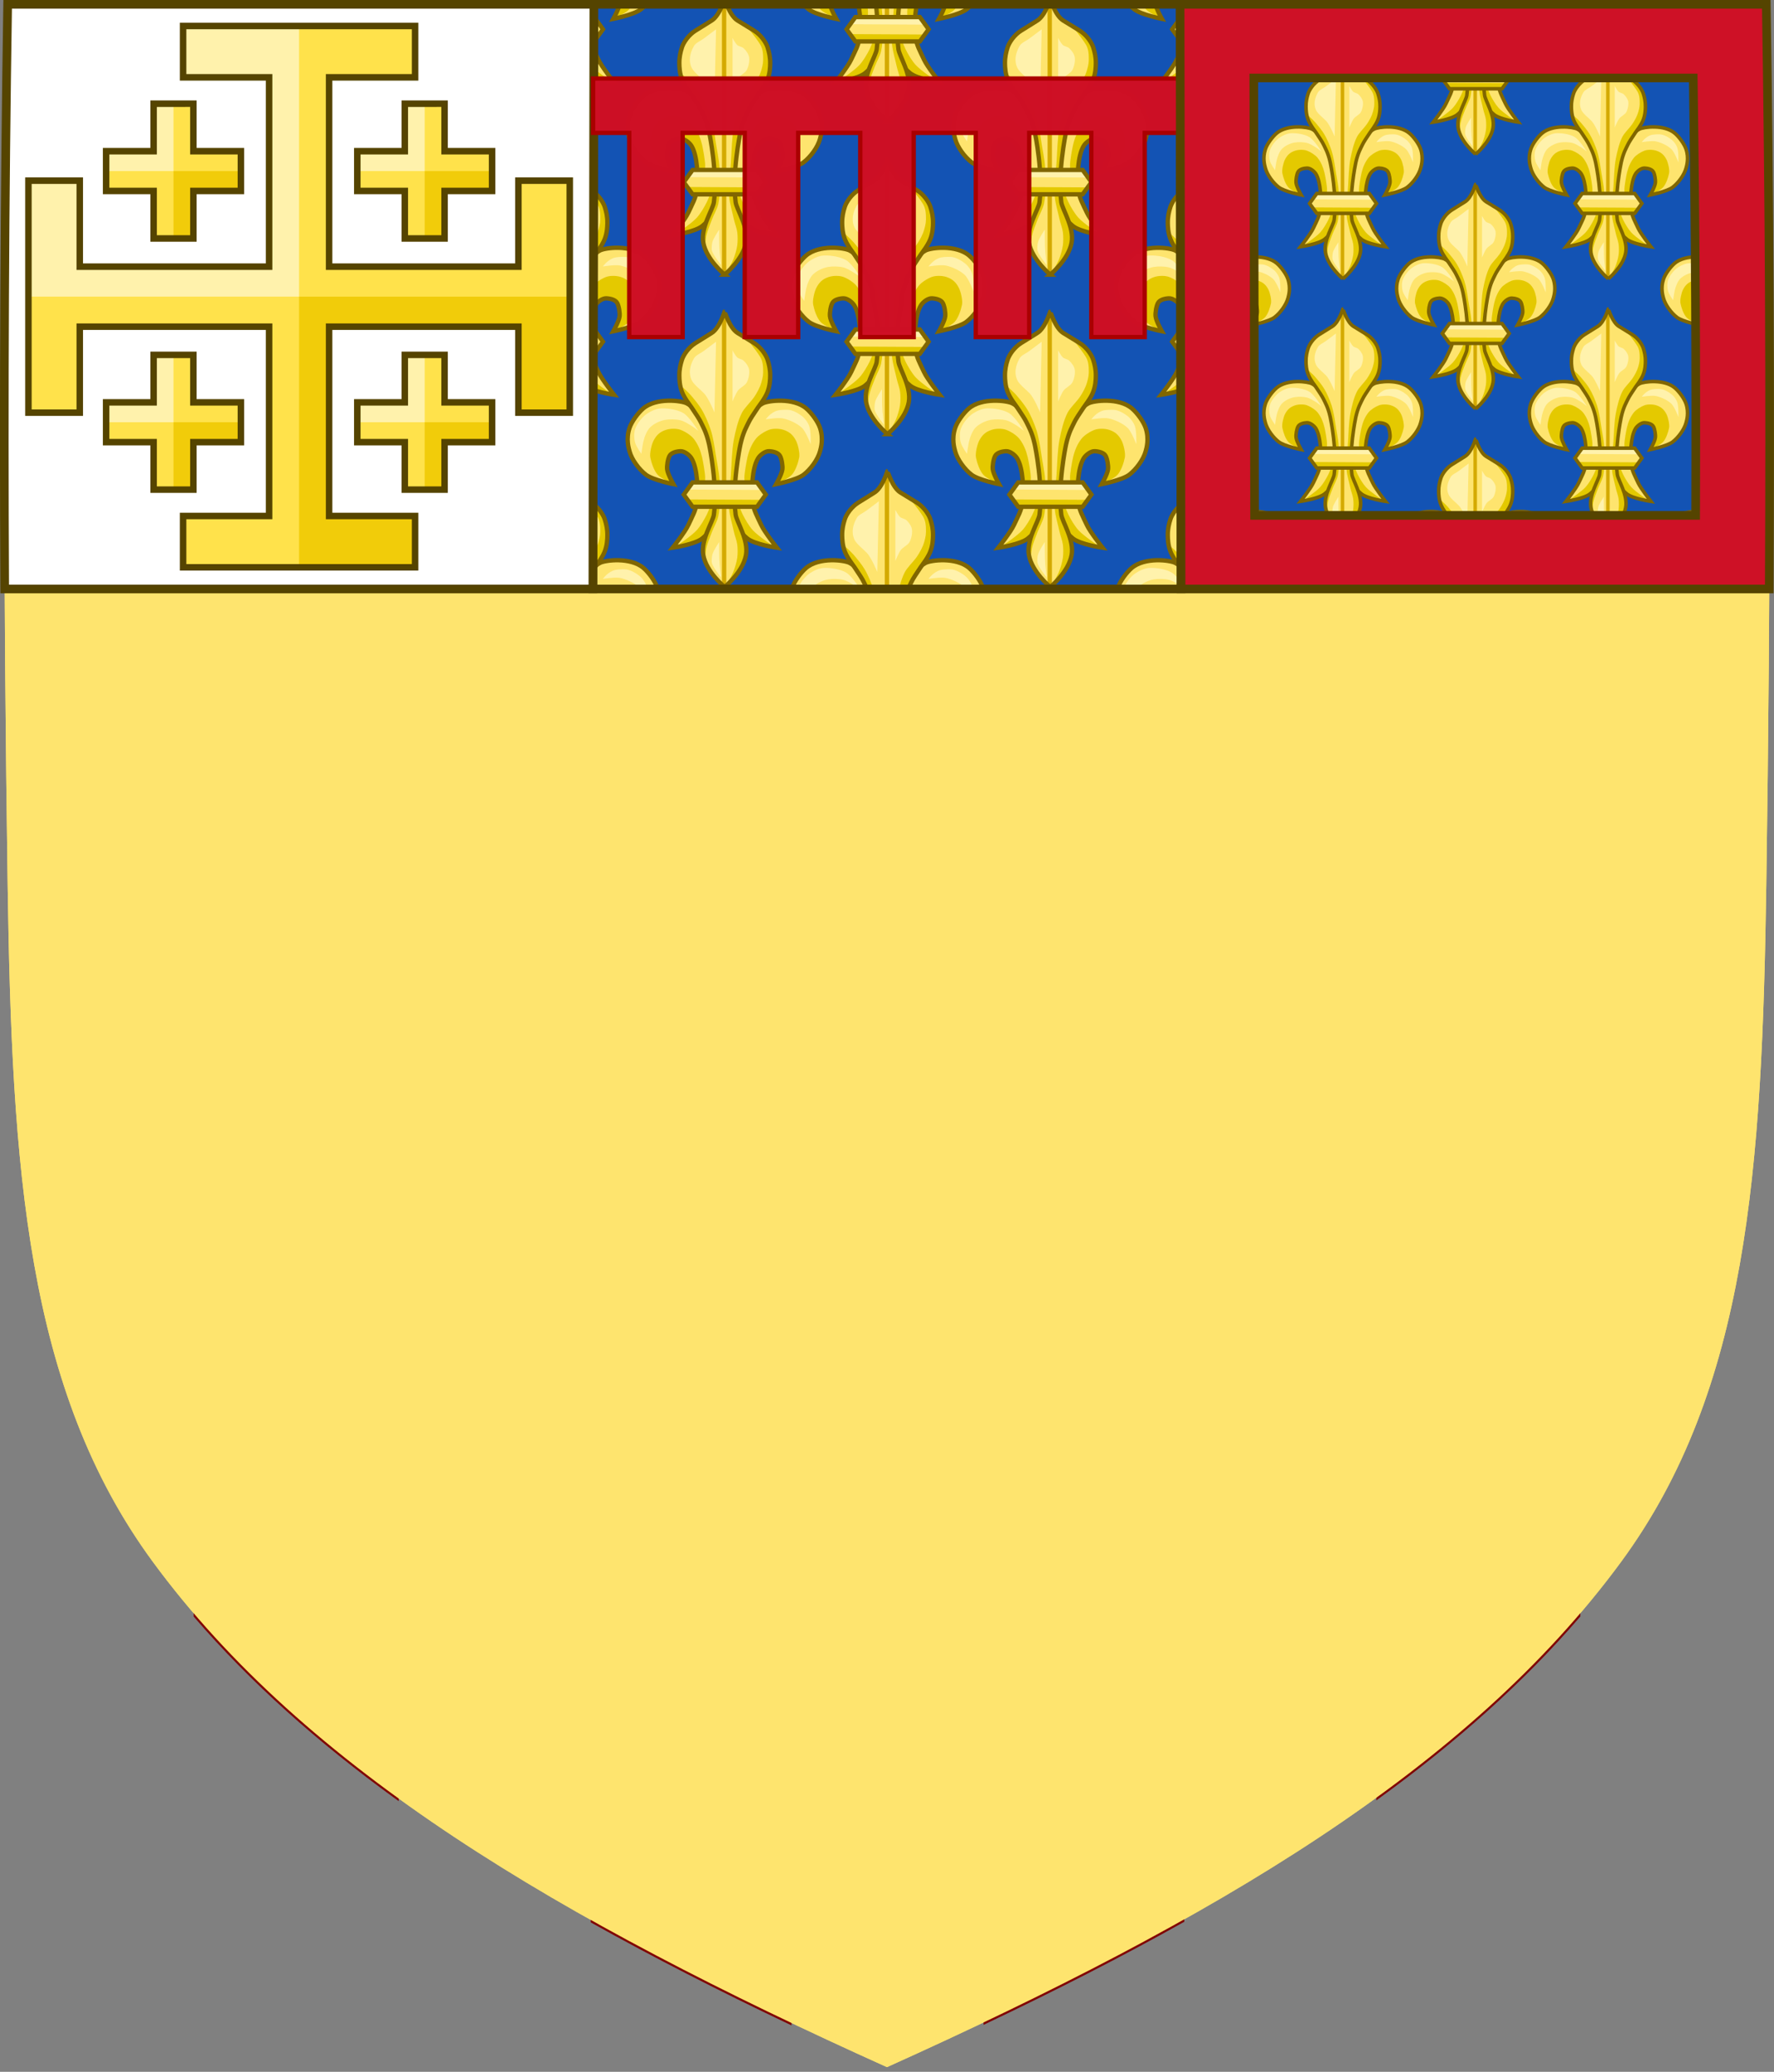
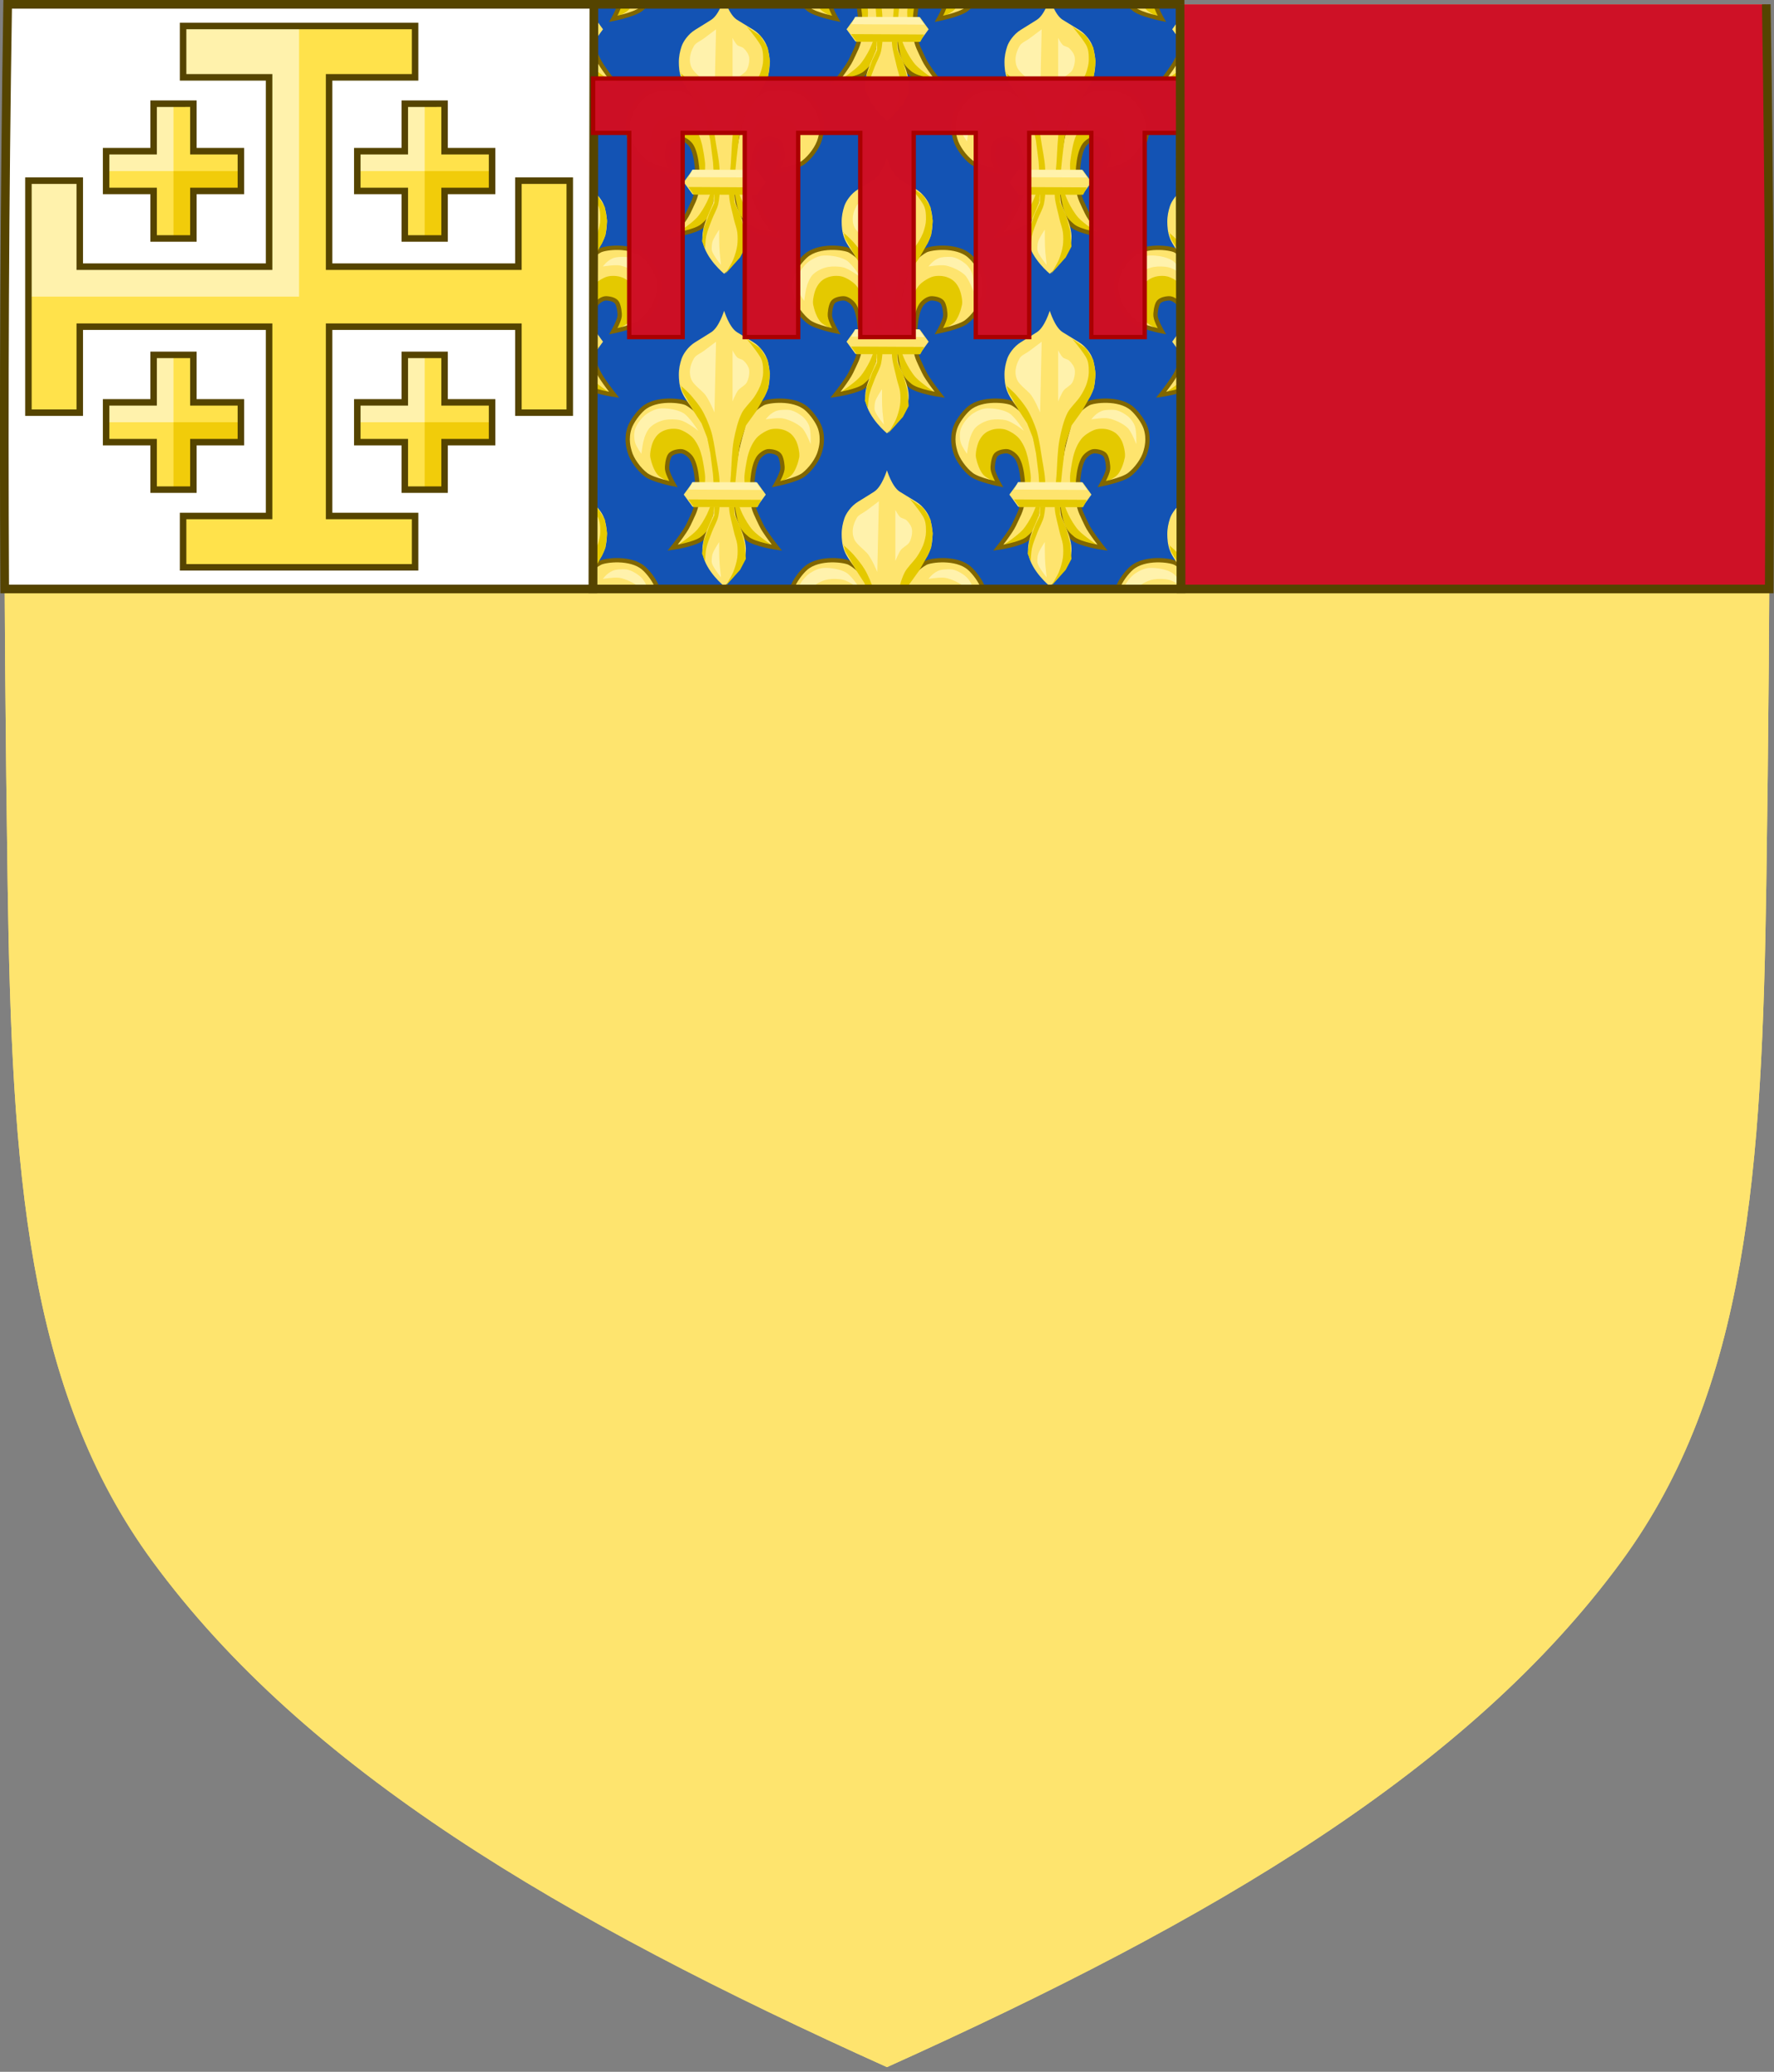
<svg xmlns="http://www.w3.org/2000/svg" xmlns:xlink="http://www.w3.org/1999/xlink" height="478.406" width="409.629">
  <rect width="100%" height="100%" fill="#808080" stroke="none" />
  <defs>
    <clipPath id="c" clipPathUnits="userSpaceOnUse">
      <use style="stroke-width:.889" height="100%" width="100%" transform="matrix(1.125 0 0 1.125 -37.06 54.156)" xlink:href="#a" />
    </clipPath>
  </defs>
  <g transform="translate(-92.53 -25.313)">
    <path style="fill:#fee46e;fill-opacity:1;stroke:none;display:inline;font-variant-east_asian:normal;opacity:1;vector-effect:none;stroke-width:2;stroke-linecap:butt;stroke-linejoin:miter;stroke-miterlimit:4;stroke-dasharray:none;stroke-dashoffset:0;stroke-opacity:1;marker:none" id="b" d="M94.298 26.317c-1.076 67.808-1.013 135.625 0 203.431.975 65.33 4.234 116.31 33.501 156.172 35.255 48.019 93.988 82.671 169.54 116.717 75.551-34.046 134.285-68.698 169.54-116.717 29.267-39.862 32.526-90.843 33.5-156.172 1.013-67.806 1.077-135.623 0-203.43H94.299z" />
-     <path style="color:#000;display:inline;overflow:visible;visibility:visible;opacity:1;vector-effect:none;fill:#ce0f25;fill-opacity:1;fill-rule:nonzero;stroke:maroon;stroke-width:1;stroke-linecap:butt;stroke-linejoin:miter;stroke-miterlimit:4;stroke-dasharray:none;stroke-dashoffset:0;stroke-opacity:1;marker:none;marker-start:none;marker-mid:none;marker-end:none;paint-order:normal;enable-background:accumulate" d="M137.736 161.316v237.067c13.025 15.136 28.56 28.932 46.354 41.851V161.316Zm91.702 0v307.6c14.206 7.948 29.345 15.664 45.351 23.283V161.316Zm90.695 0v330.766c16.008-7.626 31.15-15.349 45.355-23.305v-307.46Zm90.703 0v278.739c17.69-12.868 33.141-26.606 46.105-41.672V161.316z" />
    <use xlink:href="#b" style="font-variant-east_asian:normal;opacity:1;vector-effect:none;fill:none;fill-opacity:1;stroke:#540;stroke-width:2;stroke-linecap:butt;stroke-linejoin:miter;stroke-miterlimit:4;stroke-dasharray:none;stroke-dashoffset:0;stroke-opacity:1;marker:none" />
    <g id="f">
      <path id="a" d="M365.02 26.316H229.66l-.23 135h135.817z" style="color:#000;display:inline;overflow:visible;visibility:visible;opacity:1;vector-effect:none;fill:#1353b4;fill-opacity:1;fill-rule:nonzero;stroke:none;marker:none;marker-start:none;marker-mid:none;marker-end:none;paint-order:normal;enable-background:accumulate" />
      <g transform="matrix(.889 0 0 .889 32.953 -48.156)" style="stroke-width:1.125" clip-path="url(#c)">
        <g id="e" style="stroke-width:1.777" transform="matrix(.633 0 0 .633 -185.817 -109.083)">
          <use height="100%" width="100%" transform="matrix(-1 0 0 1 1393.628 0)" xlink:href="#d" style="stroke-width:1.777" />
          <g id="d" style="stroke-width:1.777">
            <path d="M708.226 380.436c-.503-4.729-.235-13.65 2.253-17.703.84-1.37 2.9-2.964 4.506-2.897 1.582.067 3.76.535 4.506 1.932.685 1.28 1.129 4.03.966 5.472-.226 2.003-2.575 6.115-2.575 6.115s8.417-1.689 11.266-3.862c2.818-2.15 5.86-6.227 6.76-9.657.307-1.176 1.51-4.981-.009-9.546-.882-2.65-3.535-6.195-5.588-7.962-5.361-4.615-15.772-3.273-17.901-2.126-2.816 1.517-6.247 4.743-7.403 7.725-.898 2.315-2.763 9.147-3.219 11.588-.93 4.98-1.2 6.859-1.61 11.909-.28 3.466-1.054 6.579-.321 9.978.394 1.832.887 6.035 1.957 8.803 1.076 2.783 2.733 4.129 4.158 5.36 2.913 2.515 12.232 3.862 12.232 3.862s-5.12-6.459-6.438-9.334c-1.564-3.415-3.143-5.922-3.54-9.657z" style="display:inline;opacity:1;vector-effect:none;fill:#fee46e;fill-opacity:1;stroke:none;stroke-width:1.219;stroke-linecap:butt;stroke-linejoin:miter;stroke-miterlimit:4;stroke-dasharray:none;stroke-dashoffset:0;stroke-opacity:1" />
            <path style="fill:#e4c900;fill-opacity:1;fill-rule:evenodd;stroke:none;stroke-width:2.424" d="m716.882 398.898-2.455-.04-7.863-2.47-9.436-8.313 2.532-14.87s2.728 8.967 4.495 12.556c1.026 2.083 2.62 4.795 4.185 6.51 2.188 2.4 8.542 6.627 8.542 6.627z" />
            <path style="display:inline;fill:#e4c900;fill-opacity:1;fill-rule:evenodd;stroke:none;stroke-width:2.424" d="M718.142 373.136s4.787-2.02 6.213-3.643c1.52-1.73 2.54-4.812 3-7.07.345-1.7-.499-5.309-1.286-6.855-1.19-2.337-2.648-3.689-5.142-4.5-1.712-.556-4.312-.627-5.999 0-1.751.652-4.202 2.174-5.356 3.643-1.74 2.214-2.767 4.76-3.428 7.498-.407 1.687-1.322 6.835-1.285 8.57.032 1.543.214 6.427.214 6.427l3.213 5.356.08-.244-.24-8.882v-3.72l1.68-5.762 2.762-3.72 3.24-.48 3.121 1.56 1.32 3.36-.24 4.081-1.867 4.38z" />
            <path style="display:inline;fill:none;stroke:#806600;stroke-width:1.777;stroke-linecap:butt;stroke-linejoin:miter;stroke-miterlimit:4;stroke-dasharray:none;stroke-opacity:1" d="M708.226 380.436c-.503-4.729-.235-13.65 2.253-17.703.84-1.37 2.9-2.964 4.506-2.897 1.582.067 3.76.535 4.506 1.932.685 1.28 1.129 4.03.966 5.472-.226 2.003-2.575 6.115-2.575 6.115s8.417-1.689 11.266-3.862c2.818-2.15 5.86-6.227 6.76-9.657.307-1.176 1.51-4.981-.009-9.546-.882-2.65-3.535-6.195-5.588-7.962-5.361-4.615-15.772-3.273-17.901-2.126-2.816 1.517-6.247 4.743-7.403 7.725-.898 2.315-2.763 9.147-3.219 11.588-.93 4.98-1.2 6.859-1.61 11.909-.28 3.466-1.054 6.579-.321 9.978.394 1.832.887 6.035 1.957 8.803 1.076 2.783 2.733 4.129 4.158 5.36 2.913 2.515 12.232 3.862 12.232 3.862s-5.12-6.459-6.438-9.334c-1.564-3.415-3.143-5.922-3.54-9.657z" />
          </g>
          <path d="M662.603 360.893s.417-3.299.785-4.905c.453-1.976 1.45-4.712 2.943-6.083 1.578-1.449 3.97-2.587 6.083-2.943 1.858-.313 4.451-.266 6.279.196 1.403.355 3.08 1.404 4.316 2.158.935.571 2.944 2.159 2.944 2.159s-3.651-5.79-6.083-7.26c-2.371-1.434-6.256-2.035-9.026-1.962-2.013.052-4.21 1.043-5.886 2.158-1.99 1.324-4.128 4.019-4.906 6.279-.556 1.614-.487 4.054 0 5.69.522 1.753 2.55 4.513 2.55 4.513zM713.62 346.766s4.985-.823 7.063-.393c2.578.534 5.966 2.085 7.849 3.925 1.62 1.582 3.532 6.67 3.532 6.67s.158-5.34-.589-7.455c-.451-1.278-1.518-2.85-2.55-3.728-1.586-1.348-4.2-2.914-6.28-2.944-1.092-.015-3.593-.07-5.074.607-2.522 1.155-3.952 3.318-3.952 3.318z" style="fill:#fff2ac;fill-opacity:1;fill-rule:evenodd;stroke:none;stroke-width:2.424" />
          <g style="stroke-width:1.391;stroke-miterlimit:4;stroke-dasharray:none">
            <path d="M510 854s8.58-7.038 10-15c1.277-7.162-4.41-15.552-4.841-18.925-1.724-13.492 1.929-31.467 2.258-32.936 1.308-5.836 2.954-8.333 3.83-10.244.631-1.376 2.434-4.111 4.236-6.763 1.035-1.522 3.338-4.355 4.512-7.237 1.243-3.054 1.329-6.163 1.347-7.823.03-2.826-.503-5.23-1.254-7.532-.713-2.188-3.036-5.768-6.403-7.826-3.63-2.218-6.565-4.002-7.682-4.708C512.314 732.673 510.043 725 510 725c-.043 0-2.314 7.673-6.003 10.006-1.117.706-3.918 2.49-7.548 4.708-3.367 2.058-5.69 5.638-6.403 7.826-.75 2.301-1.284 4.706-1.254 7.532.018 1.66.104 4.769 1.347 7.823 1.174 2.882 3.477 5.715 4.512 7.237 1.802 2.652 3.604 5.387 4.235 6.763.877 1.911 2.523 4.408 3.83 10.244.33 1.47 3.983 19.444 2.26 32.936-.432 3.373-6.253 11.763-4.976 18.925 1.42 7.962 10 15 10 15z" style="display:inline;fill:#fee46e;fill-opacity:1;fill-rule:evenodd;stroke:none;stroke-width:1.391" transform="matrix(.876 0 0 .876 249.789 -332.882)" />
-             <path d="m510 854-.01-127.955" style="fill:none;stroke:#d4aa00;stroke-width:2.028;stroke-linecap:butt;stroke-linejoin:miter;stroke-miterlimit:4;stroke-dasharray:none;stroke-opacity:1" transform="matrix(.876 0 0 .876 249.789 -332.882)" />
          </g>
          <path d="m696.983 415.339 6.132-6.84 2.358-4.48-.472-6.131-1.65-6.368-2.594-5.66v-9.197l.943-9.197 1.18-10.14 2.593-8.018 4.245-5.896 3.537-6.131 1.415-3.302.708-5.896-.944-5.66-2.985-4.784-5.74-3.94s3.4 3.822 5.631 7.418c1.198 1.93 1.183 4.299 1.208 4.844.106 2.332-.072 3.413-.708 5.66-.588 2.078-1.834 4.356-3.065 6.131-1.38 1.989-3.845 4.216-4.953 6.368-1.587 3.085-2.658 7.674-3.301 11.083-.79 4.186-.898 9.9-1.18 14.15-.285 4.311-1.049 10.078-.707 14.385.218 2.739 1.402 6.579 1.887 8.961.335 1.648 1.2 3.756 1.415 5.424.207 1.614.221 3.812 0 5.424-.25 1.82-.95 4.198-1.651 5.896-.774 1.874-3.302 5.896-3.302 5.896zM688.73 404.962s.143-3.66.471-5.188c.456-2.122 1.595-4.807 2.358-6.839.726-1.93 2.166-4.35 2.595-6.367.94-4.431.735-10.57.471-15.093-.196-3.356-1.178-7.755-1.65-11.084-.372-2.615-1.067-6.686-1.887-9.197-.875-2.678-2.308-6.097-3.773-8.504-1.245-2.045-2.93-4.057-4.481-5.881-1.199-1.411-4.48-4.245-4.48-4.245l.455.172.542 2.526 2.165 3.608 2.165 3.97 3.608 5.593 2.346 5.953 1.262 6.315 1.083 8.66.541 8.66v8.12l-1.984 4.149-2.346 6.315-.722 5.232z" style="fill:#e4c900;fill-opacity:1;fill-rule:evenodd;stroke:none;stroke-width:2.424" />
-           <path d="M696.755 415.567s7.52-6.168 8.764-13.146c1.119-6.277-3.865-13.63-4.243-16.586-1.51-11.825 1.691-27.578 1.98-28.865 1.146-5.115 2.589-7.303 3.357-8.978.552-1.206 2.132-3.603 3.712-5.928.906-1.333 2.925-3.816 3.953-6.342 1.09-2.677 1.165-5.402 1.18-6.856.028-2.477-.44-4.584-1.097-6.601-.625-1.918-2.662-5.055-5.613-6.859-3.181-1.944-5.753-3.507-6.732-4.126-3.233-2.045-5.223-8.77-5.26-8.77-.039 0-2.029 6.725-5.262 8.77-.979.62-3.433 2.182-6.615 4.126-2.95 1.804-4.987 4.941-5.612 6.859-.658 2.017-1.125 4.124-1.098 6.6.015 1.455.09 4.18 1.18 6.857 1.029 2.526 3.047 5.009 3.954 6.342 1.58 2.325 3.16 4.722 3.712 5.928.768 1.675 2.21 3.863 3.357 8.978.288 1.287 3.49 17.04 1.98 28.865-.378 2.956-5.48 10.309-4.36 16.586 1.243 6.978 8.763 13.146 8.763 13.146z" style="display:inline;fill:none;stroke:#806600;stroke-width:1.777;stroke-linecap:butt;stroke-linejoin:miter;stroke-miterlimit:4;stroke-dasharray:none;stroke-opacity:1" />
          <path d="m692.586 343.917.644-29.006-5.156 3.868c-1.16.87-3.144 1.643-3.868 2.9-1.65 2.869-2.375 6.029-.966 9.024.833 1.772 3.827 4.042 5.156 5.479 1.792 1.937 4.19 7.735 4.19 7.735zM699.998 339.405v-20.949s1.15 2.209 1.934 2.9c.648.573 1.936.71 2.578 1.29.937.844 2.01 2.309 2.256 3.545.326 1.637-.16 4.017-.966 5.479-.694 1.259-2.678 2.077-3.546 3.223-.913 1.206-2.256 4.512-2.256 4.512zM694.727 406.44c-.27-2.792-.207-9.346-.207-9.346s-2.384 3.525-2.783 5.12c-.21.844-.422 2.67-.203 3.512.499 1.927 3.752 5.882 3.752 5.882s-.435-3.884-.559-5.168z" style="fill:#fff2ac;fill-opacity:1;fill-rule:evenodd;stroke:none;stroke-width:2.424" />
          <g style="stroke-width:1.777">
            <path style="display:inline;fill:#fee46e;fill-opacity:1;fill-rule:evenodd;stroke:none;stroke-width:1.219;stroke-miterlimit:4;stroke-dasharray:none" d="m713.65 377.635-3.618-5.012H683.61l-3.631 5.012 3.631 4.988h26.423z" />
            <path d="m681.957 375.56 29.97.163-2.214-3.132-26.19-.054z" style="fill:#fff2ac;fill-opacity:1;fill-rule:evenodd;stroke:none;stroke-width:1.219;stroke-miterlimit:4;stroke-dasharray:none" />
            <path d="m711.802 379.778-29.97-.162 2.215 3.132 26.19.054z" style="display:inline;fill:#e4c900;fill-opacity:1;fill-rule:evenodd;stroke:none;stroke-width:1.219;stroke-miterlimit:4;stroke-dasharray:none" />
-             <path d="m713.65 377.635-3.618-5.012H683.61l-3.631 5.012 3.631 4.988h26.423z" style="display:inline;fill:none;stroke:#806600;stroke-width:1.777;stroke-linecap:butt;stroke-linejoin:miter;stroke-miterlimit:4;stroke-dasharray:none;stroke-opacity:1" />
          </g>
        </g>
        <use height="100%" width="100%" transform="translate(84.58)" xlink:href="#e" style="stroke-width:1.777" />
        <use xlink:href="#e" transform="translate(126.87 -39.712)" width="100%" height="100%" style="stroke-width:1.777" />
        <use height="100%" width="100%" transform="translate(42.29 -39.712)" xlink:href="#e" style="stroke-width:1.777" />
        <use xlink:href="#e" transform="translate(-42.29 -39.712)" width="100%" height="100%" style="stroke-width:1.777" />
        <use height="100%" width="100%" transform="translate(84.58 81.15)" xlink:href="#e" style="stroke-width:1.777" />
        <use height="100%" width="100%" transform="translate(126.87 41.438)" xlink:href="#e" style="stroke-width:1.777" />
        <use xlink:href="#e" transform="translate(42.29 41.438)" width="100%" height="100%" style="stroke-width:1.777" />
        <use xlink:href="#e" transform="translate(126.87 122.589)" width="100%" height="100%" style="stroke-width:1.777" />
        <use height="100%" width="100%" transform="translate(42.29 122.589)" xlink:href="#e" style="stroke-width:1.777" />
        <use height="100%" width="100%" transform="translate(-42.29 41.438)" xlink:href="#e" style="stroke-width:1.777" />
        <use xlink:href="#e" transform="translate(-42.29 122.589)" width="100%" height="100%" style="stroke-width:1.777" />
        <use xlink:href="#e" transform="translate(0 81.15)" width="100%" height="100%" style="stroke-width:1.777" />
      </g>
    </g>
    <path style="color:#000;display:inline;overflow:visible;visibility:visible;opacity:1;vector-effect:none;fill:none;fill-opacity:1;fill-rule:nonzero;stroke:#540;stroke-width:2;stroke-linecap:butt;stroke-linejoin:miter;stroke-miterlimit:4;stroke-dasharray:none;stroke-dashoffset:0;stroke-opacity:1;marker:none;marker-start:none;marker-mid:none;marker-end:none;paint-order:normal;enable-background:accumulate" d="M365.02 26.316H229.66l-.23 135h135.817z" />
    <path d="M229.66 26.316H94.298c-.714 44.998-.918 90-.684 135h135.816z" style="color:#000;display:inline;overflow:visible;visibility:visible;opacity:1;vector-effect:none;fill:#fff;fill-opacity:1;fill-rule:nonzero;stroke:#540;stroke-width:2;stroke-linecap:butt;stroke-linejoin:miter;stroke-miterlimit:4;stroke-dasharray:none;stroke-dashoffset:0;stroke-opacity:1;marker:none;marker-start:none;marker-mid:none;marker-end:none;paint-order:normal;enable-background:accumulate" />
    <path d="M229.483 43.44v12.562h8.337v47.15h12.338v-47.15h14.337v47.15h12.337v-47.15h14.338v47.15h12.337v-47.15h14.338v47.15h12.337v-47.15h14.338v47.15h12.337v-47.15h8.338V43.439Z" style="color:#000;display:inline;overflow:visible;visibility:visible;opacity:.99;fill:#ce0f25;fill-opacity:1;fill-rule:nonzero;stroke:#a00;stroke-width:1;stroke-miterlimit:4;stroke-dasharray:none;stroke-opacity:1;marker:none;enable-background:accumulate" />
    <use style="stroke-width:1.227" height="100%" width="100%" transform="matrix(.815 0 0 .815 190.838 17.382)" xlink:href="#f" />
-     <path d="m365.02 26.316.226 135h135.816c.234-45 .034-90.002-.681-135zm17.02 17h101.473c.499 36.328.672 64.662.551 101h-101.84Z" style="color:#000;display:inline;overflow:visible;visibility:visible;opacity:1;vector-effect:none;fill:#ce1126;fill-opacity:1;fill-rule:nonzero;stroke:#540;stroke-width:2;stroke-linecap:butt;stroke-linejoin:miter;stroke-miterlimit:4;stroke-dasharray:none;stroke-dashoffset:0;stroke-opacity:1;marker:none;marker-start:none;marker-mid:none;marker-end:none;paint-order:normal;enable-background:accumulate;font-variant-east_asian:normal" />
+     <path d="m365.02 26.316.226 135h135.816c.234-45 .034-90.002-.681-135m17.02 17h101.473c.499 36.328.672 64.662.551 101h-101.84Z" style="color:#000;display:inline;overflow:visible;visibility:visible;opacity:1;vector-effect:none;fill:#ce1126;fill-opacity:1;fill-rule:nonzero;stroke:#540;stroke-width:2;stroke-linecap:butt;stroke-linejoin:miter;stroke-miterlimit:4;stroke-dasharray:none;stroke-dashoffset:0;stroke-opacity:1;marker:none;marker-start:none;marker-mid:none;marker-end:none;paint-order:normal;enable-background:accumulate;font-variant-east_asian:normal" />
    <path style="fill:#ffe24b;fill-opacity:1;stroke:none;stroke-width:1;stroke-miterlimit:4;stroke-dasharray:none" d="M187.986 30.708v11.857h-19.857V86.28h43.714V66.422H223.7v53.572h-11.857v-19.857h-43.714v43.714h19.857v11.857h-53.572v-11.857h19.858v-43.714h-43.715v19.857H98.7V66.422h11.857V86.28h43.715V42.565h-19.858V30.708Z" transform="translate(.392 .608)" />
    <path transform="translate(92.92 25.92)" d="M41.885 5.396v11.856h19.857v43.715H18.027V41.109H6.172v26.787h62.5v-62.5Z" style="opacity:1;vector-effect:none;fill:#fff2ac;fill-opacity:1;stroke:none;stroke-width:1;stroke-linecap:butt;stroke-linejoin:miter;stroke-miterlimit:4;stroke-dasharray:none;stroke-dashoffset:0;stroke-opacity:1" />
-     <path transform="translate(92.92 25.92)" d="M68.672 67.896v62.5h26.785V118.54H75.6V74.824h43.714v19.858h11.858V67.896Z" style="opacity:1;vector-effect:none;fill:#f1cc0a;fill-opacity:1;stroke:none;stroke-width:1;stroke-linecap:butt;stroke-linejoin:miter;stroke-miterlimit:4;stroke-dasharray:none;stroke-dashoffset:0;stroke-opacity:1" />
    <path d="M187.986 30.708v11.857h-19.857V86.28h43.714V66.422H223.7v53.572h-11.857v-19.857h-43.714v43.714h19.857v11.857h-53.572v-11.857h19.858v-43.714h-43.715v19.857H98.7V66.422h11.857V86.28h43.715V42.565h-19.858V30.708Z" style="opacity:1;vector-effect:none;fill:none;fill-opacity:1;stroke:#540;stroke-width:1.5;stroke-linecap:butt;stroke-linejoin:miter;stroke-miterlimit:4;stroke-dasharray:none;stroke-dashoffset:0;stroke-opacity:1" transform="translate(.392 .608)" />
    <g transform="translate(1.392 -.392)">
      <g id="g">
        <path style="fill:#ffe24b;fill-opacity:1;stroke:none;stroke-width:1;stroke-miterlimit:4;stroke-dasharray:none" d="M135.905 46.017v10.97h10.97v9.183h-10.97v10.97h-9.183V66.17h-10.97v-9.183h10.97v-10.97Z" transform="translate(-.113 3.63)" />
        <path d="M126.721 46.017v10.97h-10.97v4.592h15.563V46.017Z" style="opacity:1;vector-effect:none;fill:#fff2ac;fill-opacity:1;stroke:none;stroke-width:1;stroke-linecap:butt;stroke-linejoin:miter;stroke-miterlimit:4;stroke-dasharray:none;stroke-dashoffset:0;stroke-opacity:1" transform="translate(-.113 3.63)" />
        <path d="M131.314 61.58v15.56h4.59V66.17h10.97v-4.59z" style="opacity:1;vector-effect:none;fill:#f1cc0a;fill-opacity:1;stroke:none;stroke-width:1;stroke-linecap:butt;stroke-linejoin:miter;stroke-miterlimit:4;stroke-dasharray:none;stroke-dashoffset:0;stroke-opacity:1" transform="translate(-.113 3.63)" />
        <path d="M135.905 46.017v10.97h10.97v9.183h-10.97v10.97h-9.183V66.17h-10.97v-9.183h10.97v-10.97Z" style="opacity:1;vector-effect:none;fill:none;fill-opacity:1;stroke:#540;stroke-width:1.5;stroke-linecap:butt;stroke-linejoin:miter;stroke-miterlimit:4;stroke-dasharray:none;stroke-dashoffset:0;stroke-opacity:1" transform="translate(-.113 3.63)" />
      </g>
      <use height="100%" width="100%" transform="translate(58)" xlink:href="#g" />
      <use xlink:href="#g" transform="translate(58 58)" width="100%" height="100%" />
      <use height="100%" width="100%" transform="translate(0 58)" xlink:href="#g" />
    </g>
  </g>
</svg>